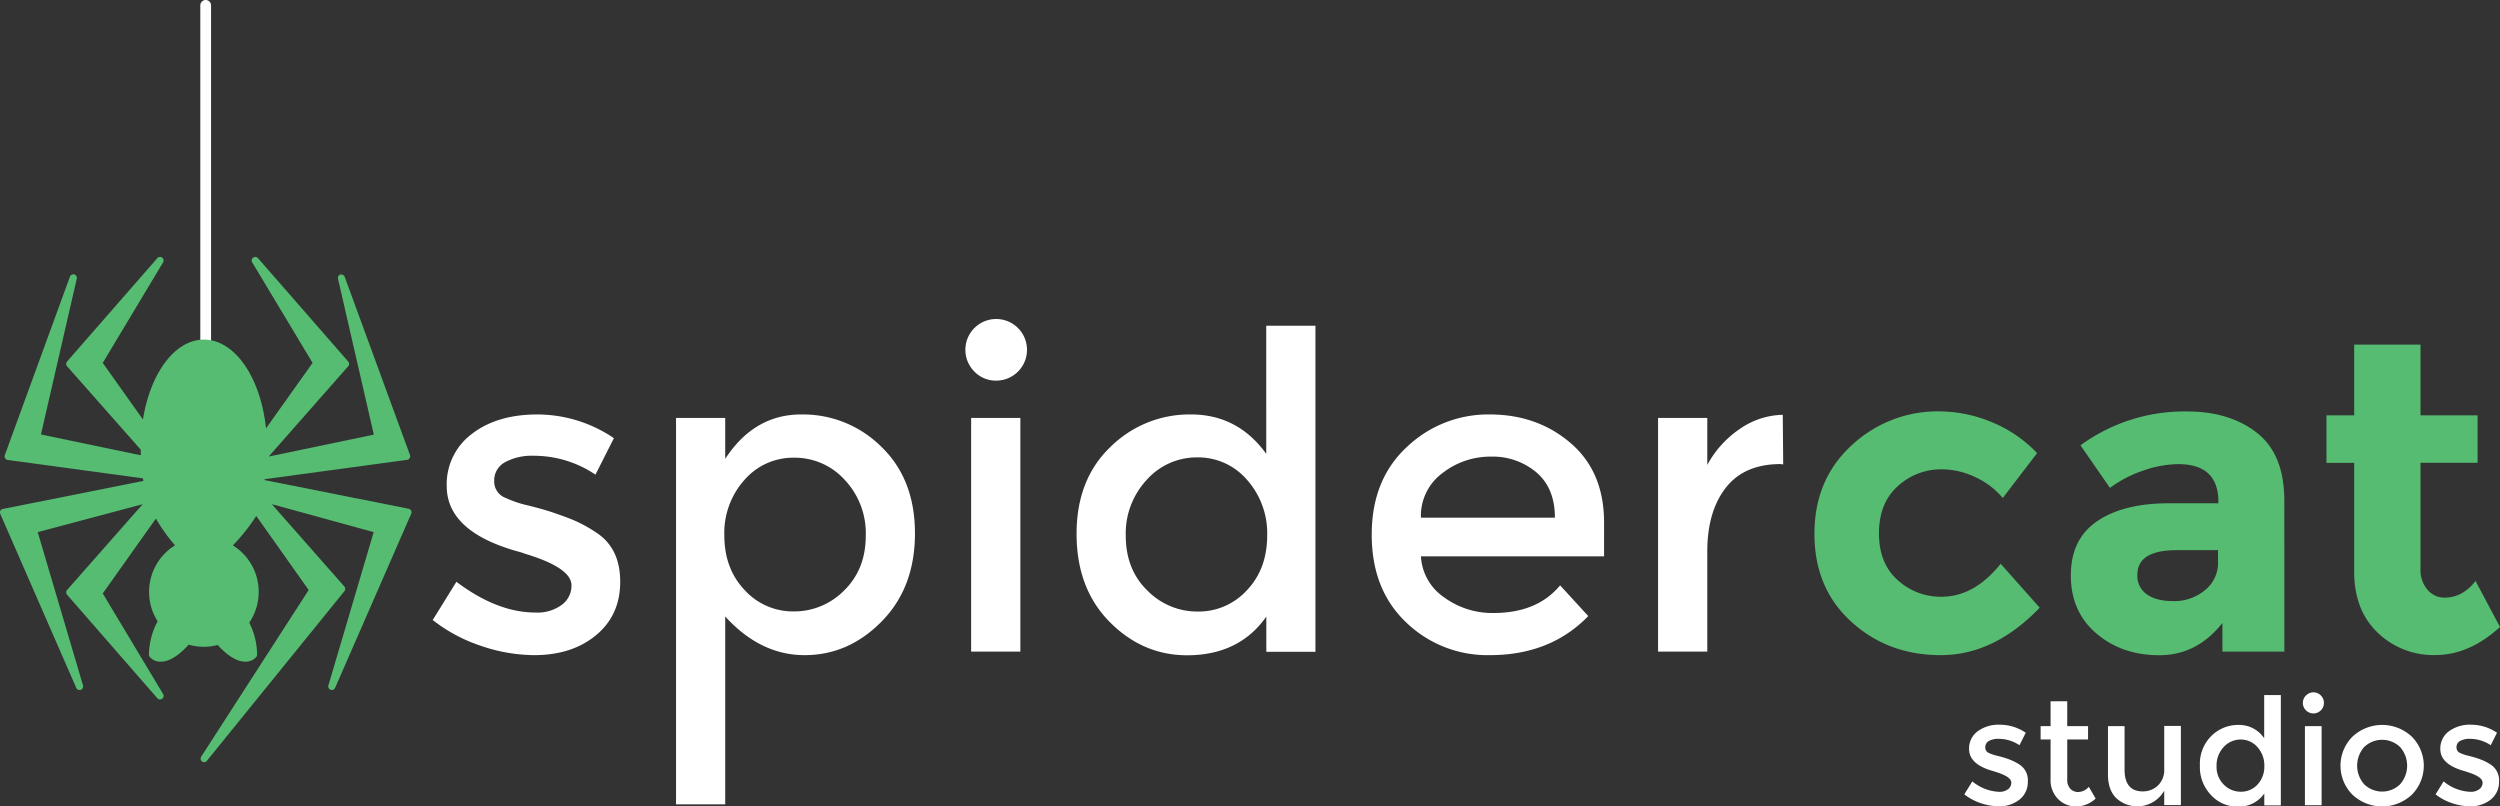
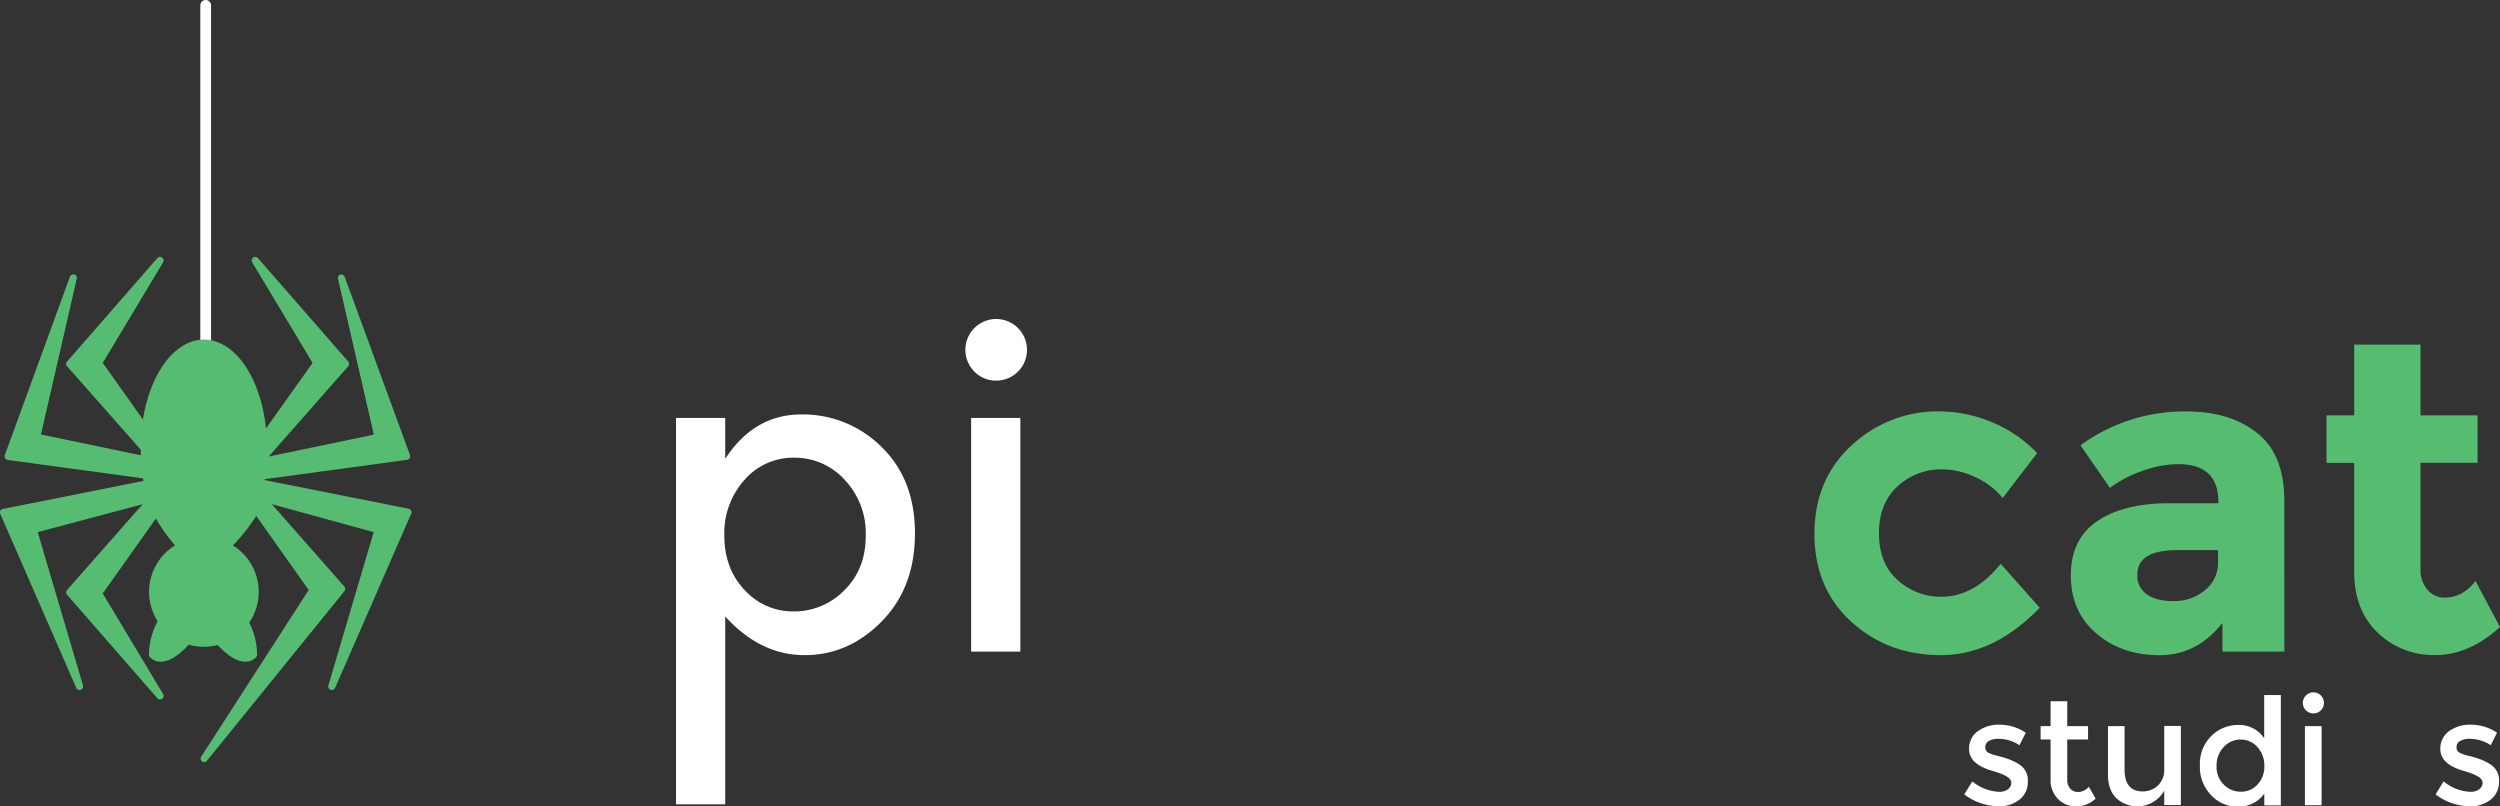
<svg xmlns="http://www.w3.org/2000/svg" viewBox="0 0 697.79 225.09">
  <rect x="0" y="0" width="697.79" height="225.09" fill="#333333" stroke="none" />
  <defs>
    <style>.cls-1{fill:#fff;}.cls-2{fill:#56bc72;}</style>
  </defs>
  <g id="Layer_2" data-name="Layer 2">
    <g id="Layer_1-2" data-name="Layer 1">
      <path class="cls-1" d="M57.41,97.09a1.5,1.5,0,0,1-1.5-1.5V1.5a1.5,1.5,0,0,1,3,0V95.59A1.5,1.5,0,0,1,57.41,97.09Z" />
      <path class="cls-2" d="M57,212.74a1.09,1.09,0,0,1-.59-.19,1,1,0,0,1-.25-1.36l30-46.51L71.52,144A51.46,51.46,0,0,1,65,152.23a15.28,15.28,0,0,1,4.57,21.56,20.07,20.07,0,0,1,2.19,8.93,1,1,0,0,1-.21.62,3.9,3.9,0,0,1-3.1,1.34c-2.28,0-4.86-1.56-7.69-4.65a15.18,15.18,0,0,1-8.09-.1c-2.87,3.15-5.48,4.75-7.79,4.75a3.92,3.92,0,0,1-3.1-1.34,1,1,0,0,1-.21-.62A20.18,20.18,0,0,1,44,173.41a15.27,15.27,0,0,1,4.86-21.2,46,46,0,0,1-5.34-7.48L28.68,165.64l16.84,28.07a1,1,0,0,1-.27,1.33,1.06,1.06,0,0,1-.59.19,1,1,0,0,1-.75-.35L18.72,166a1,1,0,0,1,0-1.32l21.1-23.95-29.29,7.8,12.64,42.79a1,1,0,0,1-.62,1.22.82.82,0,0,1-.34.06,1,1,0,0,1-.92-.59L.08,143.44a1,1,0,0,1,0-.86,1,1,0,0,1,.69-.52l39.25-7.83-.12-.71L2.14,128.38a1,1,0,0,1-.72-.48,1,1,0,0,1-.08-.86L19.51,77.25a1,1,0,0,1,.94-.66,1,1,0,0,1,.29,0,1,1,0,0,1,.69,1.18l-10,43.5,27.86,5.81c0-.52,0-1.05,0-1.56L18.72,102.23a1,1,0,0,1,0-1.32L43.91,72.05a1,1,0,0,1,.75-.34,1,1,0,0,1,.86,1.51L28.68,101.29,39.9,117.1c2.07-13.07,9-22.31,17-22.31,8.62,0,15.82,10.47,17.35,24.77l13-18.27L70.39,73.22a1,1,0,0,1,.27-1.32,1,1,0,0,1,.59-.19,1,1,0,0,1,.75.34l25.19,28.86a1,1,0,0,1,0,1.32L75,127.43l29.34-6.12-10-43.5A1,1,0,0,1,95,76.63a.9.9,0,0,1,.28,0,1,1,0,0,1,.94.66L114.43,127a1,1,0,0,1-.08.86,1,1,0,0,1-.72.48l-39.77,5.41c0,.09,0,.17,0,.25l40.2,8a1,1,0,0,1,.72,1.38L93.53,192a1,1,0,0,1-.91.59.79.79,0,0,1-.34-.06,1,1,0,0,1-.62-1.22l12.64-42.79-28.43-7.8,20.26,23a1,1,0,0,1,0,1.29L57.73,212.37A1,1,0,0,1,57,212.74Z" />
-       <path class="cls-1" d="M173.11,162.39q0,9.31-6.73,14.89t-17.29,5.58a46.52,46.52,0,0,1-14.78-2.57,44.36,44.36,0,0,1-13.53-7.24l6.61-10.66q11.4,8.58,22.07,8.58a11.43,11.43,0,0,0,7.35-2.15,6.64,6.64,0,0,0,2.7-5.44q0-4.92-13-8.83a14.4,14.4,0,0,0-1.47-.49q-20.36-5.52-20.35-18.4a17.46,17.46,0,0,1,7-14.53q7-5.44,18.33-5.45a38.15,38.15,0,0,1,21.33,6.62l-5.15,10.18A30.75,30.75,0,0,0,149,127.21a15.71,15.71,0,0,0-8,1.78,5.75,5.75,0,0,0-3.06,5.32,4.85,4.85,0,0,0,3.18,4.66,30.36,30.36,0,0,0,6.19,2.09c2.66.66,5,1.3,7.05,2s4,1.39,5.94,2.21a37.81,37.81,0,0,1,6.2,3.43Q173.12,153.07,173.11,162.39Z" />
      <path class="cls-1" d="M223.62,115.68a31,31,0,0,1,22.44,9.08q9.33,9.06,9.32,24.15t-9.26,24.51q-9.26,9.45-21.57,9.44t-22.13-10.79V224.5H188.69V116.66h13.73v11.41Q210.51,115.68,223.62,115.68ZM202.17,149.4q0,9.3,5.64,15.26a18.24,18.24,0,0,0,13.74,6,19.55,19.55,0,0,0,14.1-5.89q6-5.9,6-15.26a21.73,21.73,0,0,0-5.88-15.58,18.79,18.79,0,0,0-14.1-6.18,18,18,0,0,0-13.86,6.18A22.18,22.18,0,0,0,202.17,149.4Z" />
      <path class="cls-1" d="M271.92,103.67a8.6,8.6,0,1,1,6.14,2.57A8.36,8.36,0,0,1,271.92,103.67Zm12.88,78.21H271.06V116.66H284.8Z" />
-       <path class="cls-1" d="M309.68,173.54q-9.18-9.3-9.19-24.51t9.44-24.27a31.34,31.34,0,0,1,22.5-9.08q13.05,0,21,11V90.92h13.73v91H353.45v-9.81q-7.6,10.8-22.19,10.79Q318.87,182.86,309.68,173.54Zm4.54-24q0,9.38,6,15.26a19.5,19.5,0,0,0,14.09,5.89,18.22,18.22,0,0,0,13.73-5.95q5.64-5.94,5.65-15.26a22.44,22.44,0,0,0-5.65-15.58,18,18,0,0,0-13.85-6.24,18.69,18.69,0,0,0-14.09,6.24A21.92,21.92,0,0,0,314.22,149.58Z" />
-       <path class="cls-1" d="M447.72,155.28H396.6a14.81,14.81,0,0,0,6.49,11.46,22.81,22.81,0,0,0,13.73,4.36q12.26,0,18.63-7.72l7.86,8.58q-10.56,10.9-27.47,10.9a32.65,32.65,0,0,1-23.35-9.13q-9.63-9.14-9.62-24.52t9.81-24.45a32.87,32.87,0,0,1,23.1-9.08q13.31,0,22.62,8t9.32,22.13ZM396.6,144.49H434q0-8.22-5.15-12.63a18.89,18.89,0,0,0-12.69-4.41,21.75,21.75,0,0,0-13.55,4.6A14.81,14.81,0,0,0,396.6,144.49Z" />
-       <path class="cls-1" d="M497,129.53q-10.17,0-15.32,6.63t-5.15,17.77v27.95H462.79V116.66h13.74v13.12a28.27,28.27,0,0,1,9-10,21.72,21.72,0,0,1,12.07-4l.12,13.85Z" />
      <path class="cls-2" d="M541.86,166.56q9.2,0,16.56-9.2l10.9,12.26q-12.75,13.24-27.59,13.24t-25.06-9.38q-10.25-9.36-10.23-24.51t10.35-24.64a35.13,35.13,0,0,1,24.58-9.51,38.49,38.49,0,0,1,14.4,2.94,36.56,36.56,0,0,1,12.82,8.71L559,139a21.75,21.75,0,0,0-7.78-5.88A22,22,0,0,0,542.1,131a17.88,17.88,0,0,0-12.44,4.73q-5.2,4.71-5.21,13.11t5.21,13.06A17.74,17.74,0,0,0,541.86,166.56Z" />
      <path class="cls-2" d="M637.6,181.88H620.31v-8q-7.11,9-17.59,9t-17.59-6.07Q578,170.73,578,160.61t7.35-15.14q7.36-5,20.11-5h13.73v-.37q0-10.54-11.15-10.55a30.32,30.32,0,0,0-10.12,1.9,32.94,32.94,0,0,0-9,4.73l-8.22-11.89a49.19,49.19,0,0,1,29.67-9.45q12,0,19.62,6t7.6,19Zm-18.51-25.13v-3.19H607.57q-11,0-11,6.87a6.29,6.29,0,0,0,2.63,5.45c1.76,1.28,4.27,1.9,7.53,1.9a13.37,13.37,0,0,0,8.65-3A9.75,9.75,0,0,0,619.09,156.75Z" />
      <path class="cls-2" d="M675.6,129.17v29.55a8.48,8.48,0,0,0,2,5.94,6.12,6.12,0,0,0,4.66,2.15c3.44,0,6.33-1.56,8.7-4.66L697.79,175q-8.58,7.84-18.08,7.84a22.42,22.42,0,0,1-16.06-6.25q-6.55-6.26-6.56-17v-30.4h-7.73V115.93h7.73V96.19H675.6v19.74h15.93v13.24Z" />
      <path class="cls-1" d="M566,218.15a6.2,6.2,0,0,1-2.29,5,8.86,8.86,0,0,1-5.85,1.89,15.67,15.67,0,0,1-5-.87,15.29,15.29,0,0,1-4.59-2.45l2.24-3.62a12.54,12.54,0,0,0,7.47,2.91,3.88,3.88,0,0,0,2.5-.73,2.27,2.27,0,0,0,.91-1.84q0-1.67-4.4-3a4.22,4.22,0,0,0-.5-.17q-6.9-1.86-6.89-6.23a5.91,5.91,0,0,1,2.39-4.92,9.85,9.85,0,0,1,6.2-1.84,12.88,12.88,0,0,1,7.23,2.24L563.67,208a10.48,10.48,0,0,0-5.85-1.78,5.35,5.35,0,0,0-2.7.6,2,2,0,0,0-1,1.81,1.64,1.64,0,0,0,1.08,1.57,10.33,10.33,0,0,0,2.1.71c.9.22,1.69.44,2.39.66s1.36.47,2,.75a14.14,14.14,0,0,1,2.1,1.16A5.21,5.21,0,0,1,566,218.15Z" />
      <path class="cls-1" d="M577,206.4v11.21a3.68,3.68,0,0,0,.83,2.52,3,3,0,0,0,2.32.93,4,4,0,0,0,2.87-1.45l1.91,3.28a8,8,0,0,1-5.42,2.2,7,7,0,0,1-5.06-2.06,7.4,7.4,0,0,1-2.1-5.54V206.4h-2.78v-3.73h2.78v-6.94H577v6.94h5.81v3.73Z" />
      <path class="cls-1" d="M604.07,214.62v-12h4.65v22.08h-4.65v-4a8.66,8.66,0,0,1-13.39,2.07q-2.31-2.28-2.31-6.6V202.67H593v12.12q0,6.11,5.07,6.1a6.09,6.09,0,0,0,4.19-1.59A6,6,0,0,0,604.07,214.62Z" />
      <path class="cls-1" d="M617.15,221.93a11.29,11.29,0,0,1-3.12-8.3,10.88,10.88,0,0,1,3.2-8.22,10.6,10.6,0,0,1,7.62-3.07,8.37,8.37,0,0,1,7.12,3.73V194h4.65v30.8H632v-3.32a8.61,8.61,0,0,1-7.52,3.66A9.9,9.9,0,0,1,617.15,221.93Zm1.53-8.11a6.88,6.88,0,0,0,2,5.16,6.58,6.58,0,0,0,4.77,2,6.14,6.14,0,0,0,4.65-2,7.21,7.21,0,0,0,1.91-5.17,7.59,7.59,0,0,0-1.91-5.27,6.08,6.08,0,0,0-4.69-2.12,6.32,6.32,0,0,0-4.77,2.12A7.43,7.43,0,0,0,618.68,213.82Z" />
      <path class="cls-1" d="M643.64,198.27a2.89,2.89,0,0,1,0-4.15,2.89,2.89,0,0,1,4.15,0,2.93,2.93,0,1,1-4.15,4.15ZM648,224.75h-4.66V202.67H648Z" />
-       <path class="cls-1" d="M673.2,221.79a12.1,12.1,0,0,1-16.61,0,11.48,11.48,0,0,1,0-16.15,12.1,12.1,0,0,1,16.61,0,11.48,11.48,0,0,1,0,16.15Zm-13.31-2.87a7.2,7.2,0,0,0,10,0,7.84,7.84,0,0,0,0-10.42,7.22,7.22,0,0,0-10,0,7.87,7.87,0,0,0,0,10.42Z" />
      <path class="cls-1" d="M697.52,218.15a6.22,6.22,0,0,1-2.28,5,8.86,8.86,0,0,1-5.85,1.89,15.73,15.73,0,0,1-5-.87,15.12,15.12,0,0,1-4.58-2.45l2.24-3.62a12.5,12.5,0,0,0,7.47,2.91,3.87,3.87,0,0,0,2.49-.73,2.26,2.26,0,0,0,.92-1.84q0-1.67-4.4-3a4.94,4.94,0,0,0-.5-.17q-6.9-1.86-6.9-6.23a5.94,5.94,0,0,1,2.39-4.92,9.86,9.86,0,0,1,6.21-1.84,12.85,12.85,0,0,1,7.22,2.24L695.2,208a10.48,10.48,0,0,0-5.85-1.78,5.35,5.35,0,0,0-2.7.6,1.94,1.94,0,0,0-1,1.81,1.64,1.64,0,0,0,1.08,1.57,10.33,10.33,0,0,0,2.1.71c.89.22,1.69.44,2.38.66s1.37.47,2,.75a13.59,13.59,0,0,1,2.09,1.16A5.19,5.19,0,0,1,697.52,218.15Z" />
    </g>
  </g>
</svg>